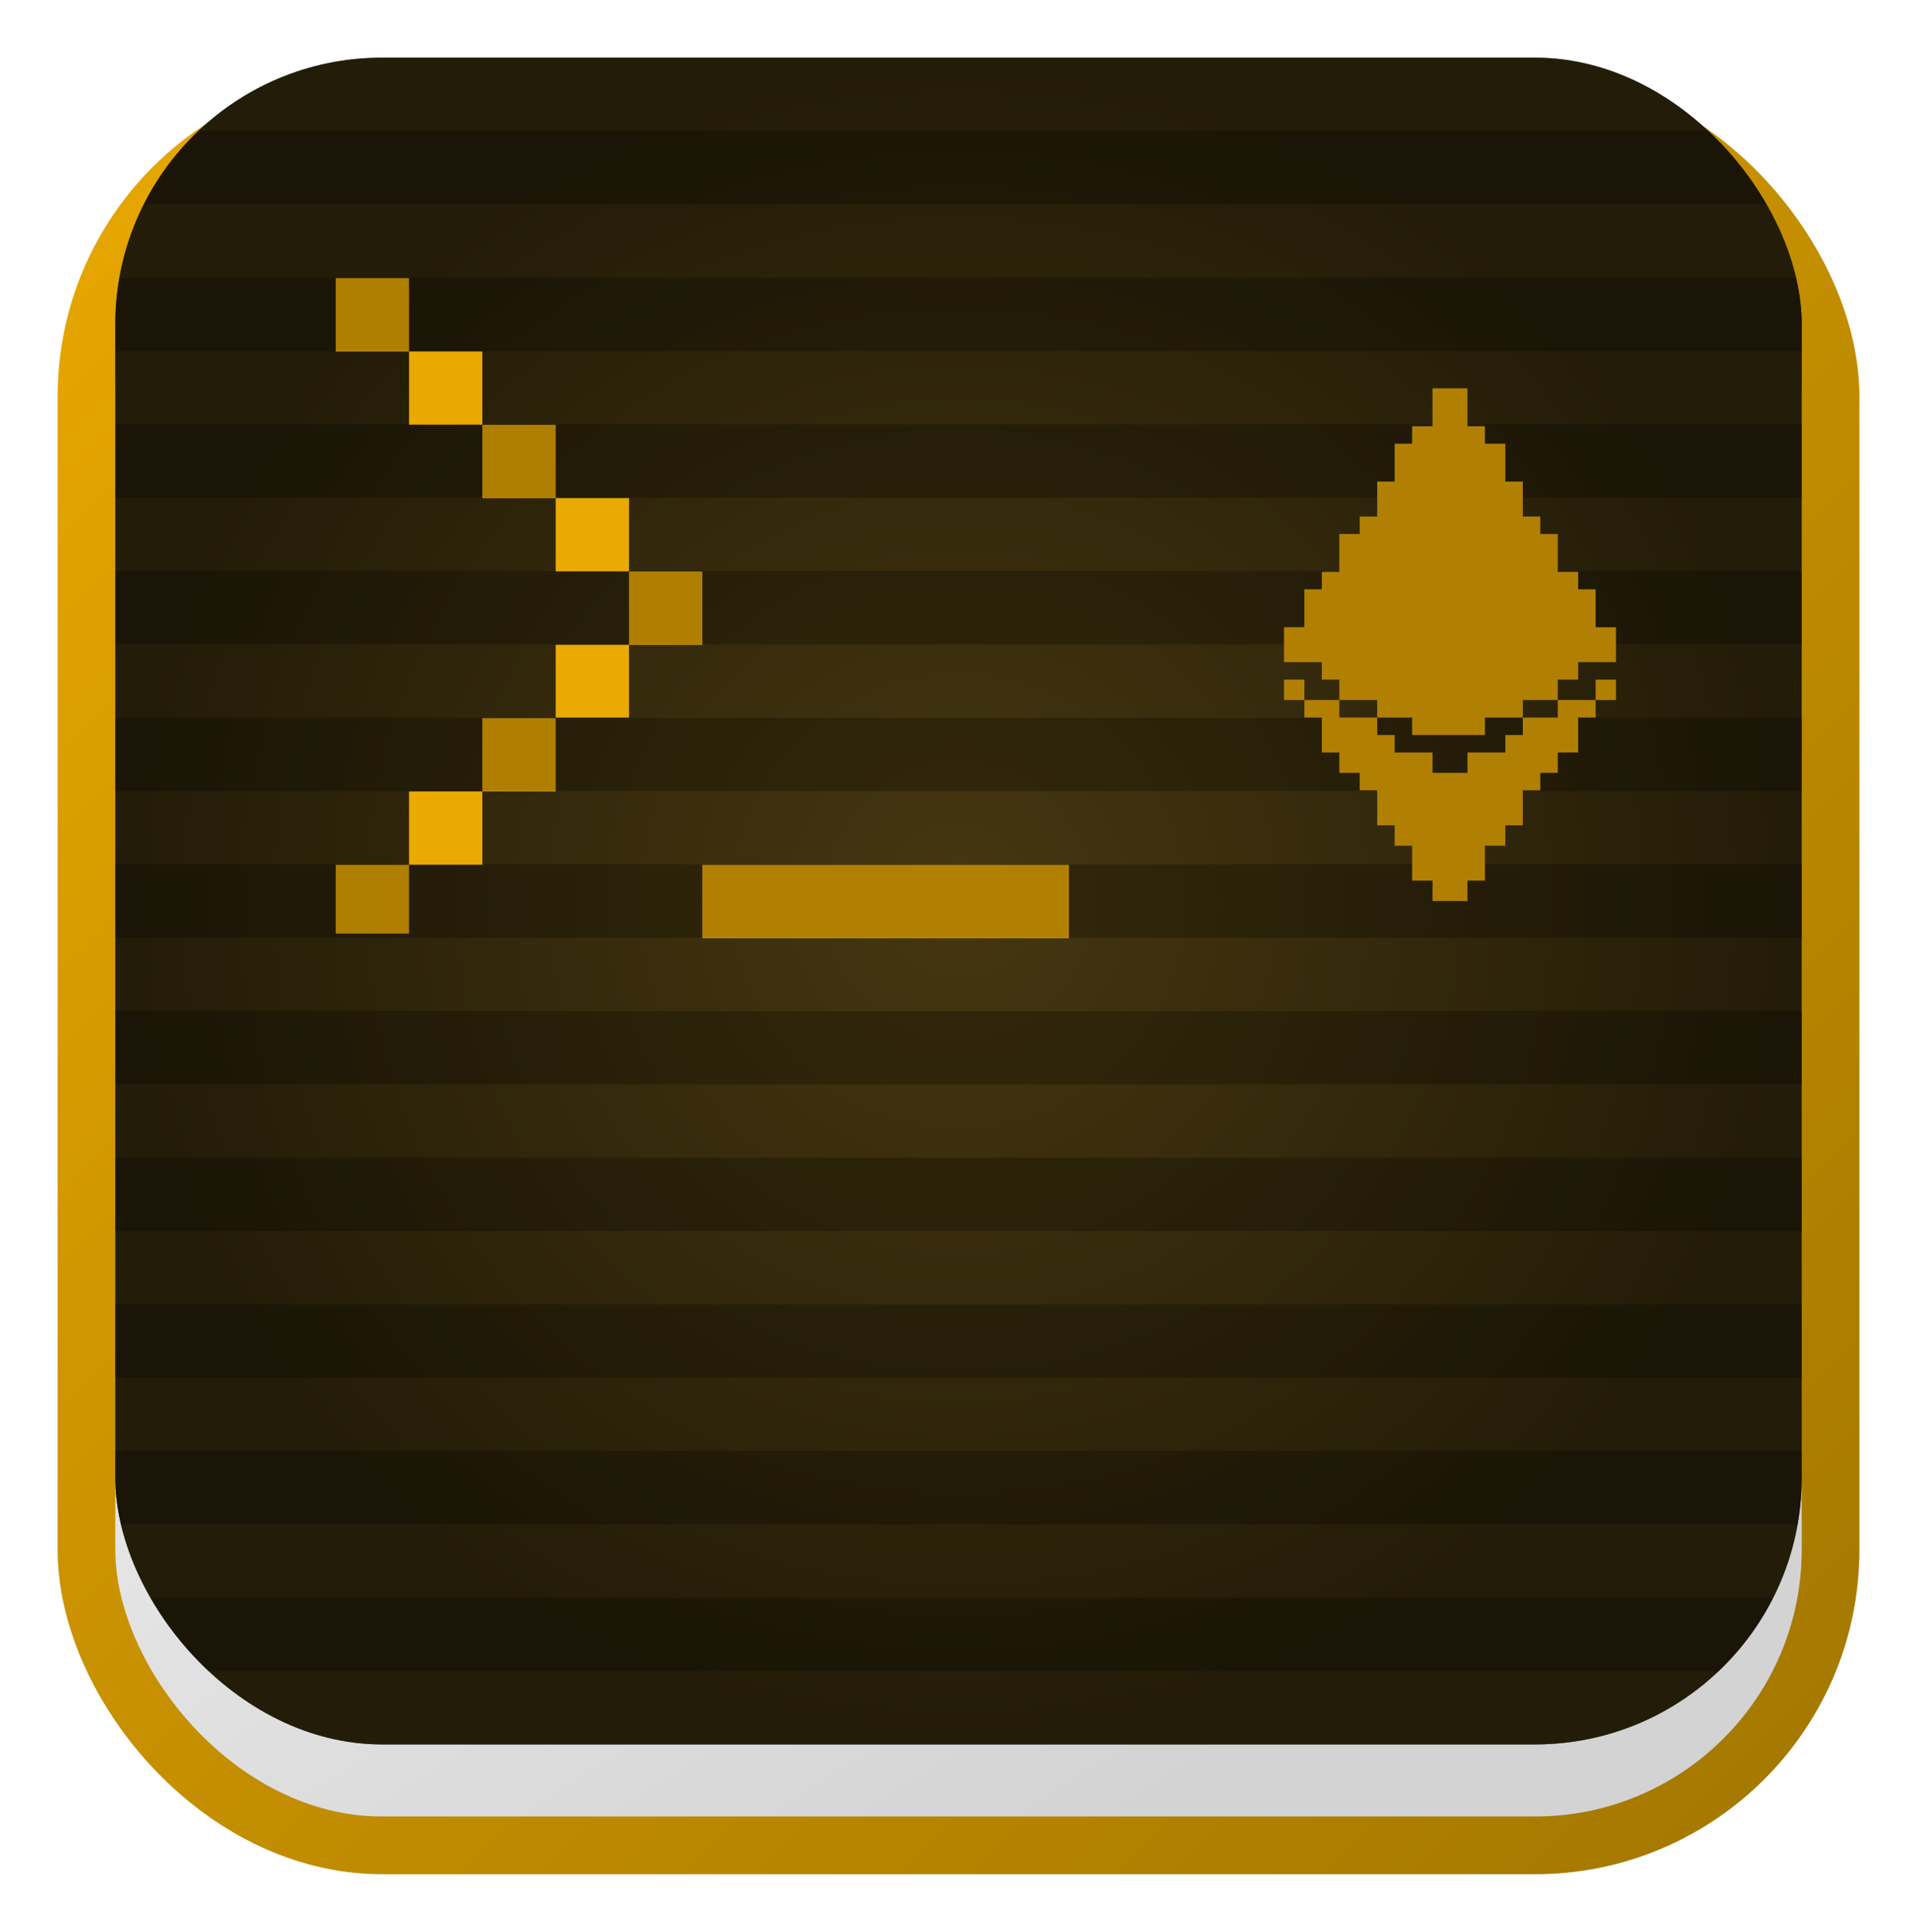
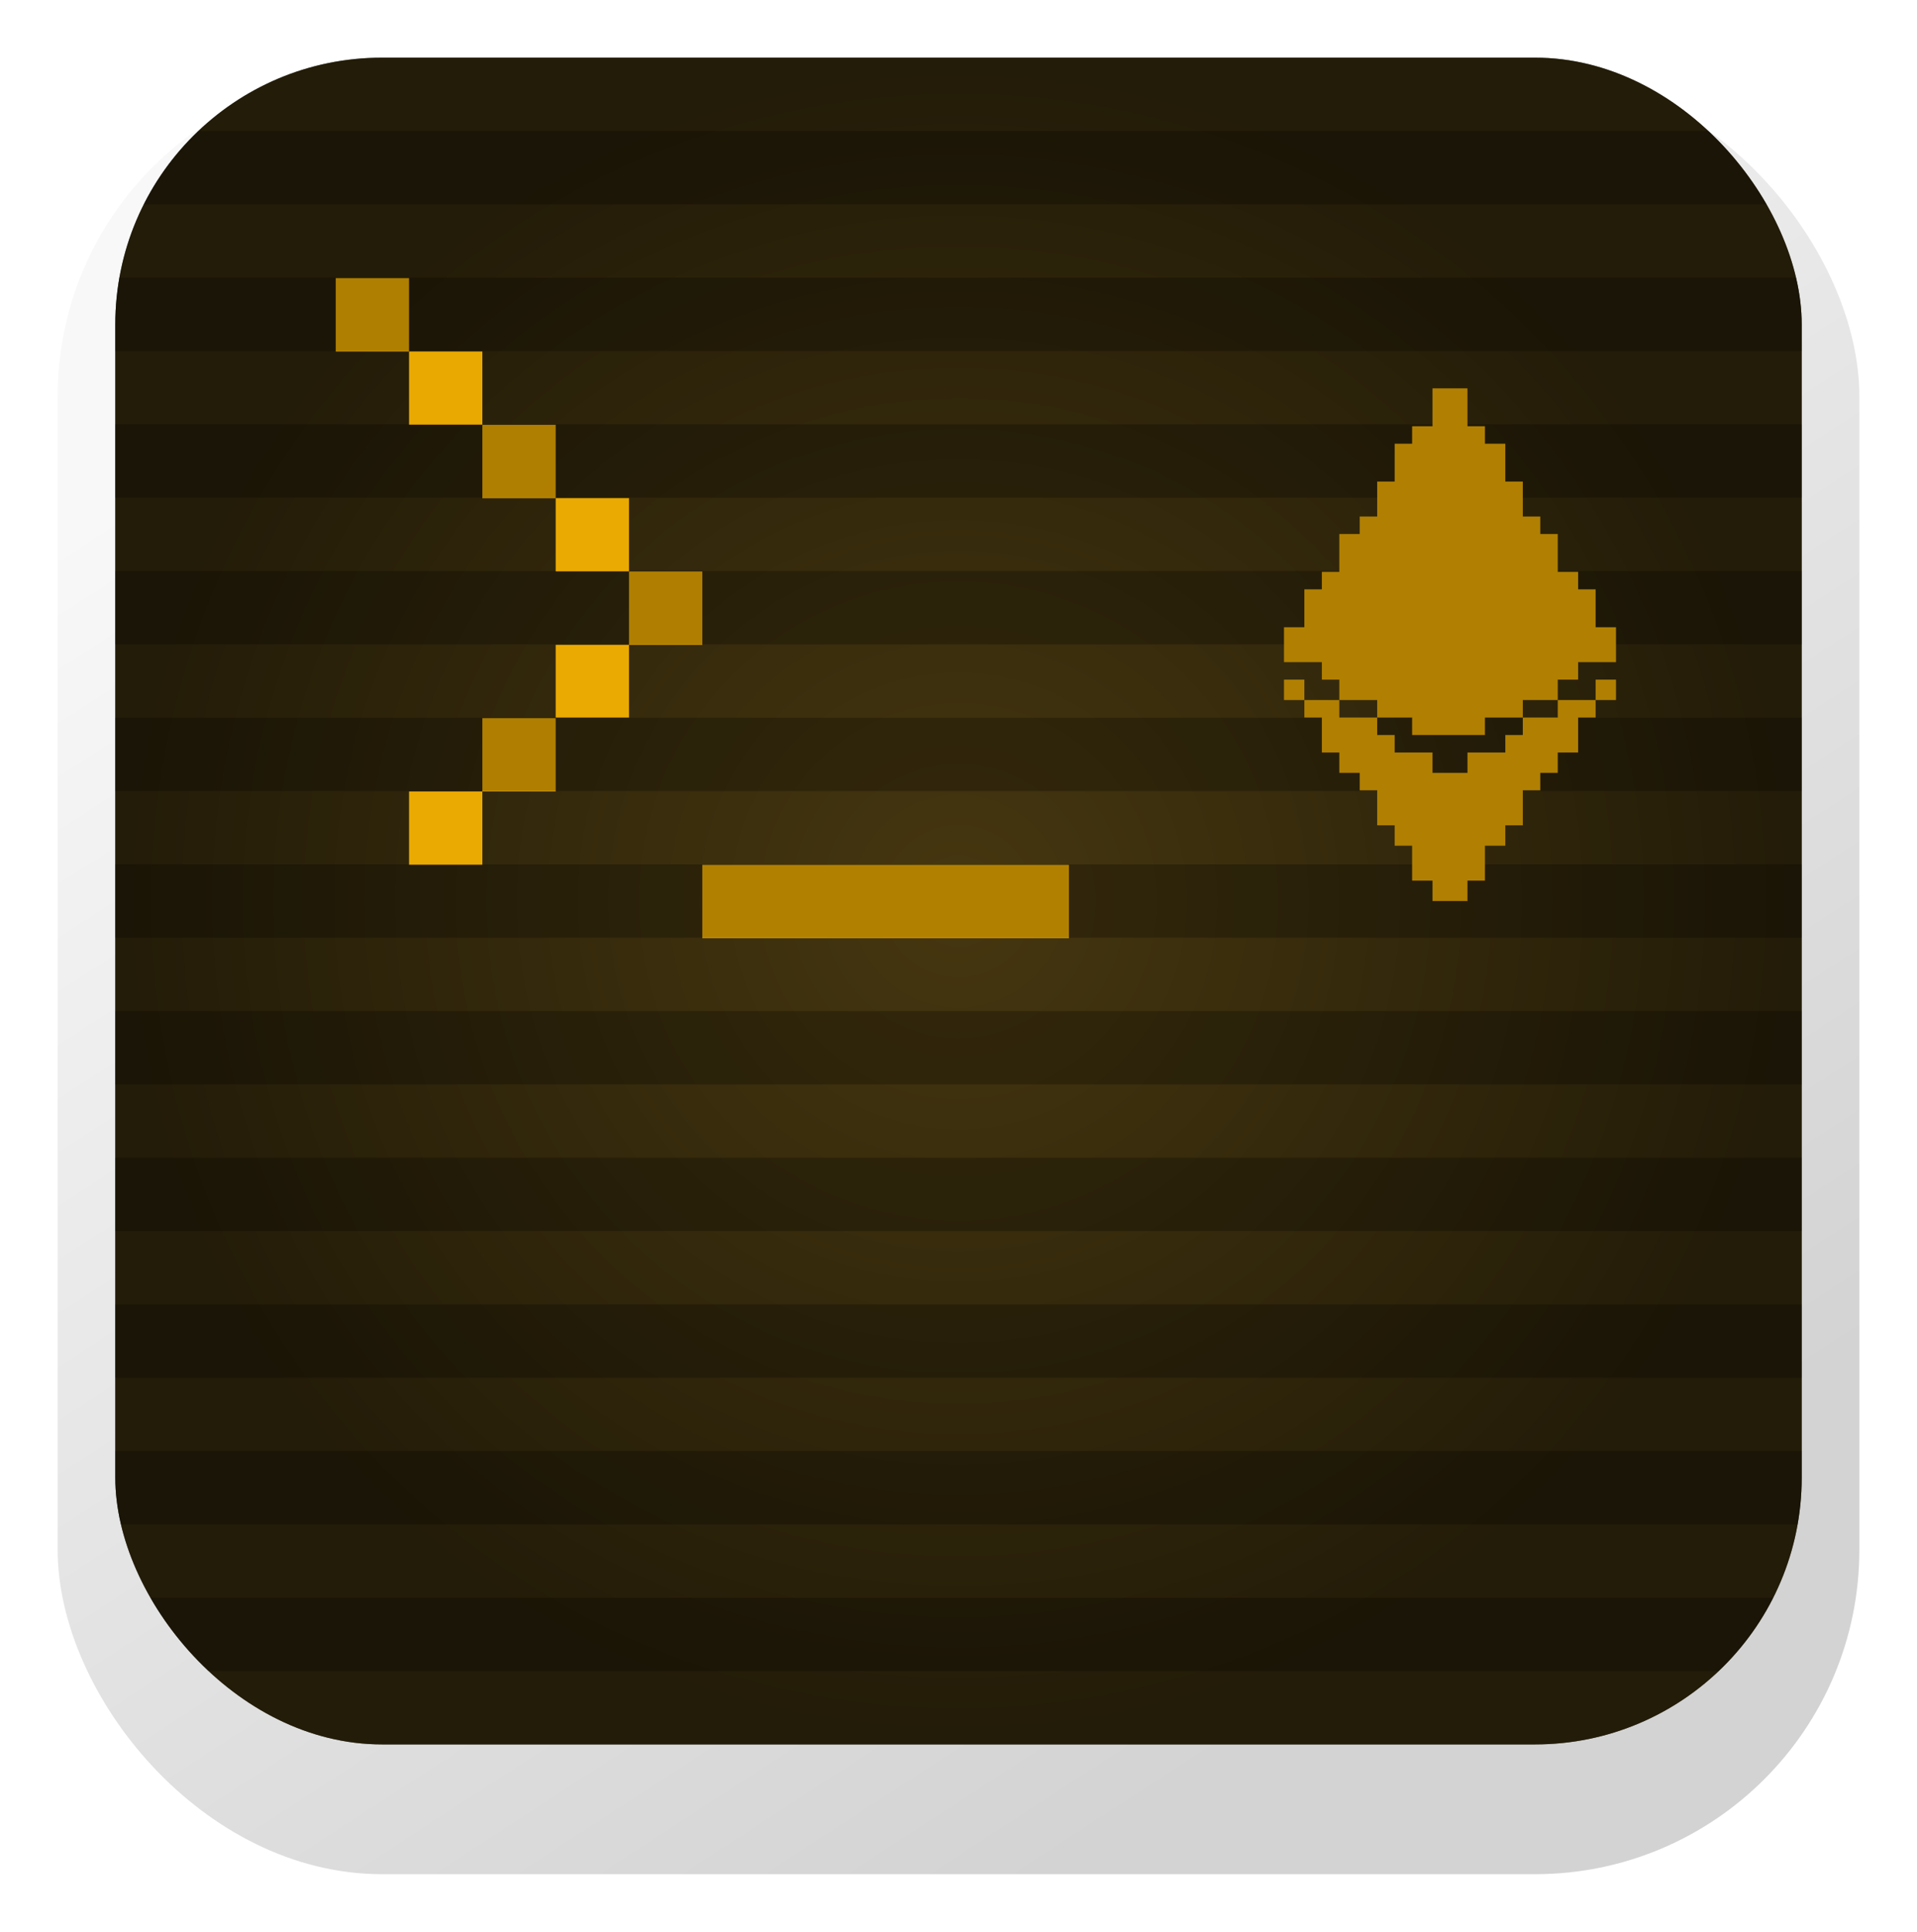
<svg xmlns="http://www.w3.org/2000/svg" width="266" height="268" viewBox="0 0 266 268" fill="none">
  <g filter="url(#filter0_d_1625_1042)">
    <rect x="8" width="250" height="250" rx="45" fill="url(#paint0_linear_1625_1042)" />
-     <rect x="12" y="4" width="242" height="242" rx="41" stroke="url(#paint1_linear_1625_1042)" stroke-width="8" />
  </g>
  <g clip-path="url(#clip0_1625_1042)">
    <path d="M250 8H16V242H250V8Z" fill="black" />
    <path d="M250 8H16V242H250V8Z" fill="url(#paint2_radial_1625_1042)" />
    <path d="M56.758 38.584H46.584V48.758H56.758V38.584Z" fill="#FFB800" fill-opacity="0.9" />
    <path d="M66.932 48.758H56.758V58.931H66.932V48.758Z" fill="#FFB800" fill-opacity="0.9" />
    <path d="M77.106 58.931H66.932V69.105H77.106V58.931Z" fill="#FFB800" fill-opacity="0.9" />
    <path d="M87.28 69.105H77.106V79.279H87.28V69.105Z" fill="#FFB800" fill-opacity="0.9" />
    <path d="M97.454 79.279H87.28V89.453H97.454V79.279Z" fill="#FFB800" fill-opacity="0.9" />
    <path d="M87.28 89.453H77.106V99.545H87.28V89.453Z" fill="#FFB800" fill-opacity="0.9" />
    <path d="M77.106 99.627H66.932V109.801H77.106V99.627Z" fill="#FFB800" fill-opacity="0.9" />
    <path d="M66.932 109.801H56.758V119.975H66.932V109.801Z" fill="#FFB800" fill-opacity="0.9" />
-     <path d="M56.758 119.975H46.584V129.514H56.758V119.975Z" fill="#FFB800" fill-opacity="0.9" />
    <path d="M148.323 119.975H97.454V130.149H148.323V119.975Z" fill="#FFB800" fill-opacity="0.9" />
    <path d="M250 18.174H16V28.348H250V18.174Z" fill="black" fill-opacity="0.25" />
    <path d="M250 38.522H16V48.696H250V38.522Z" fill="black" fill-opacity="0.25" />
    <path d="M250 58.87H16V69.043H250V58.87Z" fill="black" fill-opacity="0.25" />
    <path d="M250 79.218H16V89.391H250V79.218Z" fill="black" fill-opacity="0.25" />
    <path d="M250 99.565H16V109.739H250V99.565Z" fill="black" fill-opacity="0.25" />
    <path d="M250 119.913H16V130.087H250V119.913Z" fill="black" fill-opacity="0.25" />
    <path d="M250 140.261H16V150.435H250V140.261Z" fill="black" fill-opacity="0.25" />
    <path d="M250 160.609H16V170.783H250V160.609Z" fill="black" fill-opacity="0.25" />
    <path d="M250 180.957H16V191.131H250V180.957Z" fill="black" fill-opacity="0.25" />
    <path d="M250 201.304H16V211.478H250V201.304Z" fill="black" fill-opacity="0.25" />
    <path d="M250 221.652H16V231.826H250V221.652Z" fill="black" fill-opacity="0.25" />
    <path fill-rule="evenodd" clip-rule="evenodd" d="M198.774 56.502V59.129H197.36H195.945V60.341V61.554H194.733H193.521V64.18V66.807H192.308H191.096V69.232V71.656H189.884H188.671V72.869V74.081H187.257H185.842V76.708V79.335H184.63H183.418V80.547V81.759H182.205H180.993V84.386V87.013H179.578H178.164V89.438V91.862H180.791H183.418V93.075V94.287H184.63H185.842V95.702V97.116H183.418H180.993V95.702V94.287H179.578H178.164V95.702V97.116H179.578H180.993V98.328V99.541H182.205H183.418V101.965V104.39H184.63H185.842V105.805V107.219H187.257H188.671V108.431V109.643H189.884H191.096V112.068V114.493H192.308H193.521V115.907V117.322H194.733H195.945V119.746V122.171H197.36H198.774V123.586V125H201.199H203.624V123.586V122.171H204.836H206.048V119.746V117.322H207.462H208.877V115.907V114.493H210.089H211.302V112.068V109.643H212.514H213.726V108.431V107.219H214.939H216.151V105.805V104.39H217.565H218.98V101.965V99.541H220.192H221.405V98.328V97.116H222.819H224.233V95.702V94.287H222.819H221.405V95.702V97.116H218.778H216.151V95.702V94.287H217.565H218.98V93.075V91.862H221.607H224.233V89.438V87.013H222.819H221.405V84.386V81.759H220.192H218.98V80.547V79.335H217.565H216.151V76.708V74.081H214.939H213.726V72.869V71.656H212.514H211.302V69.232V66.807H210.089H208.877V64.18V61.554H207.462H206.048V60.341V59.129H204.836H203.624V56.502V53.875H201.199H198.774V56.502ZM191.096 98.328V99.541H193.521H195.945V100.753V101.965H200.997H206.048V100.753V99.541H208.675H211.302V98.328V97.116H213.726H216.151V98.328V99.541H213.726H211.302V100.753V101.965H210.089H208.877V103.178V104.39H206.25H203.624V105.805V107.219H201.199H198.774V105.805V104.39H196.147H193.521V103.178V101.965H192.308H191.096V100.753V99.541H188.469H185.842V98.328V97.116H188.469H191.096V98.328Z" fill="#B18002" />
  </g>
  <defs>
    <filter id="filter0_d_1625_1042" x="0" y="0" width="266" height="268" filterUnits="userSpaceOnUse" color-interpolation-filters="sRGB">
      <feFlood flood-opacity="0" result="BackgroundImageFix" />
      <feColorMatrix in="SourceAlpha" type="matrix" values="0 0 0 0 0 0 0 0 0 0 0 0 0 0 0 0 0 0 127 0" result="hardAlpha" />
      <feMorphology radius="2" operator="erode" in="SourceAlpha" result="effect1_dropShadow_1625_1042" />
      <feOffset dy="10" />
      <feGaussianBlur stdDeviation="5" />
      <feComposite in2="hardAlpha" operator="out" />
      <feColorMatrix type="matrix" values="0 0 0 0 0 0 0 0 0 0 0 0 0 0 0 0 0 0 0.25 0" />
      <feBlend mode="normal" in2="BackgroundImageFix" result="effect1_dropShadow_1625_1042" />
      <feBlend mode="normal" in="SourceGraphic" in2="effect1_dropShadow_1625_1042" result="shape" />
    </filter>
    <linearGradient id="paint0_linear_1625_1042" x1="63.556" y1="28.226" x2="189.385" y2="221.963" gradientUnits="userSpaceOnUse">
      <stop stop-color="#F8F8F8" />
      <stop offset="1" stop-color="#D3D3D3" />
    </linearGradient>
    <linearGradient id="paint1_linear_1625_1042" x1="8" y1="0" x2="254" y2="246.064" gradientUnits="userSpaceOnUse">
      <stop stop-color="#E9A800" />
      <stop offset="1" stop-color="#A37700" />
    </linearGradient>
    <radialGradient id="paint2_radial_1625_1042" cx="0" cy="0" r="1" gradientUnits="userSpaceOnUse" gradientTransform="translate(133 125) rotate(90) scale(117)">
      <stop stop-color="#463710" />
      <stop offset="1" stop-color="#463710" stop-opacity="0.5" />
    </radialGradient>
    <clipPath id="clip0_1625_1042">
      <rect x="16" y="8" width="234" height="234" rx="37" fill="white" />
    </clipPath>
  </defs>
</svg>